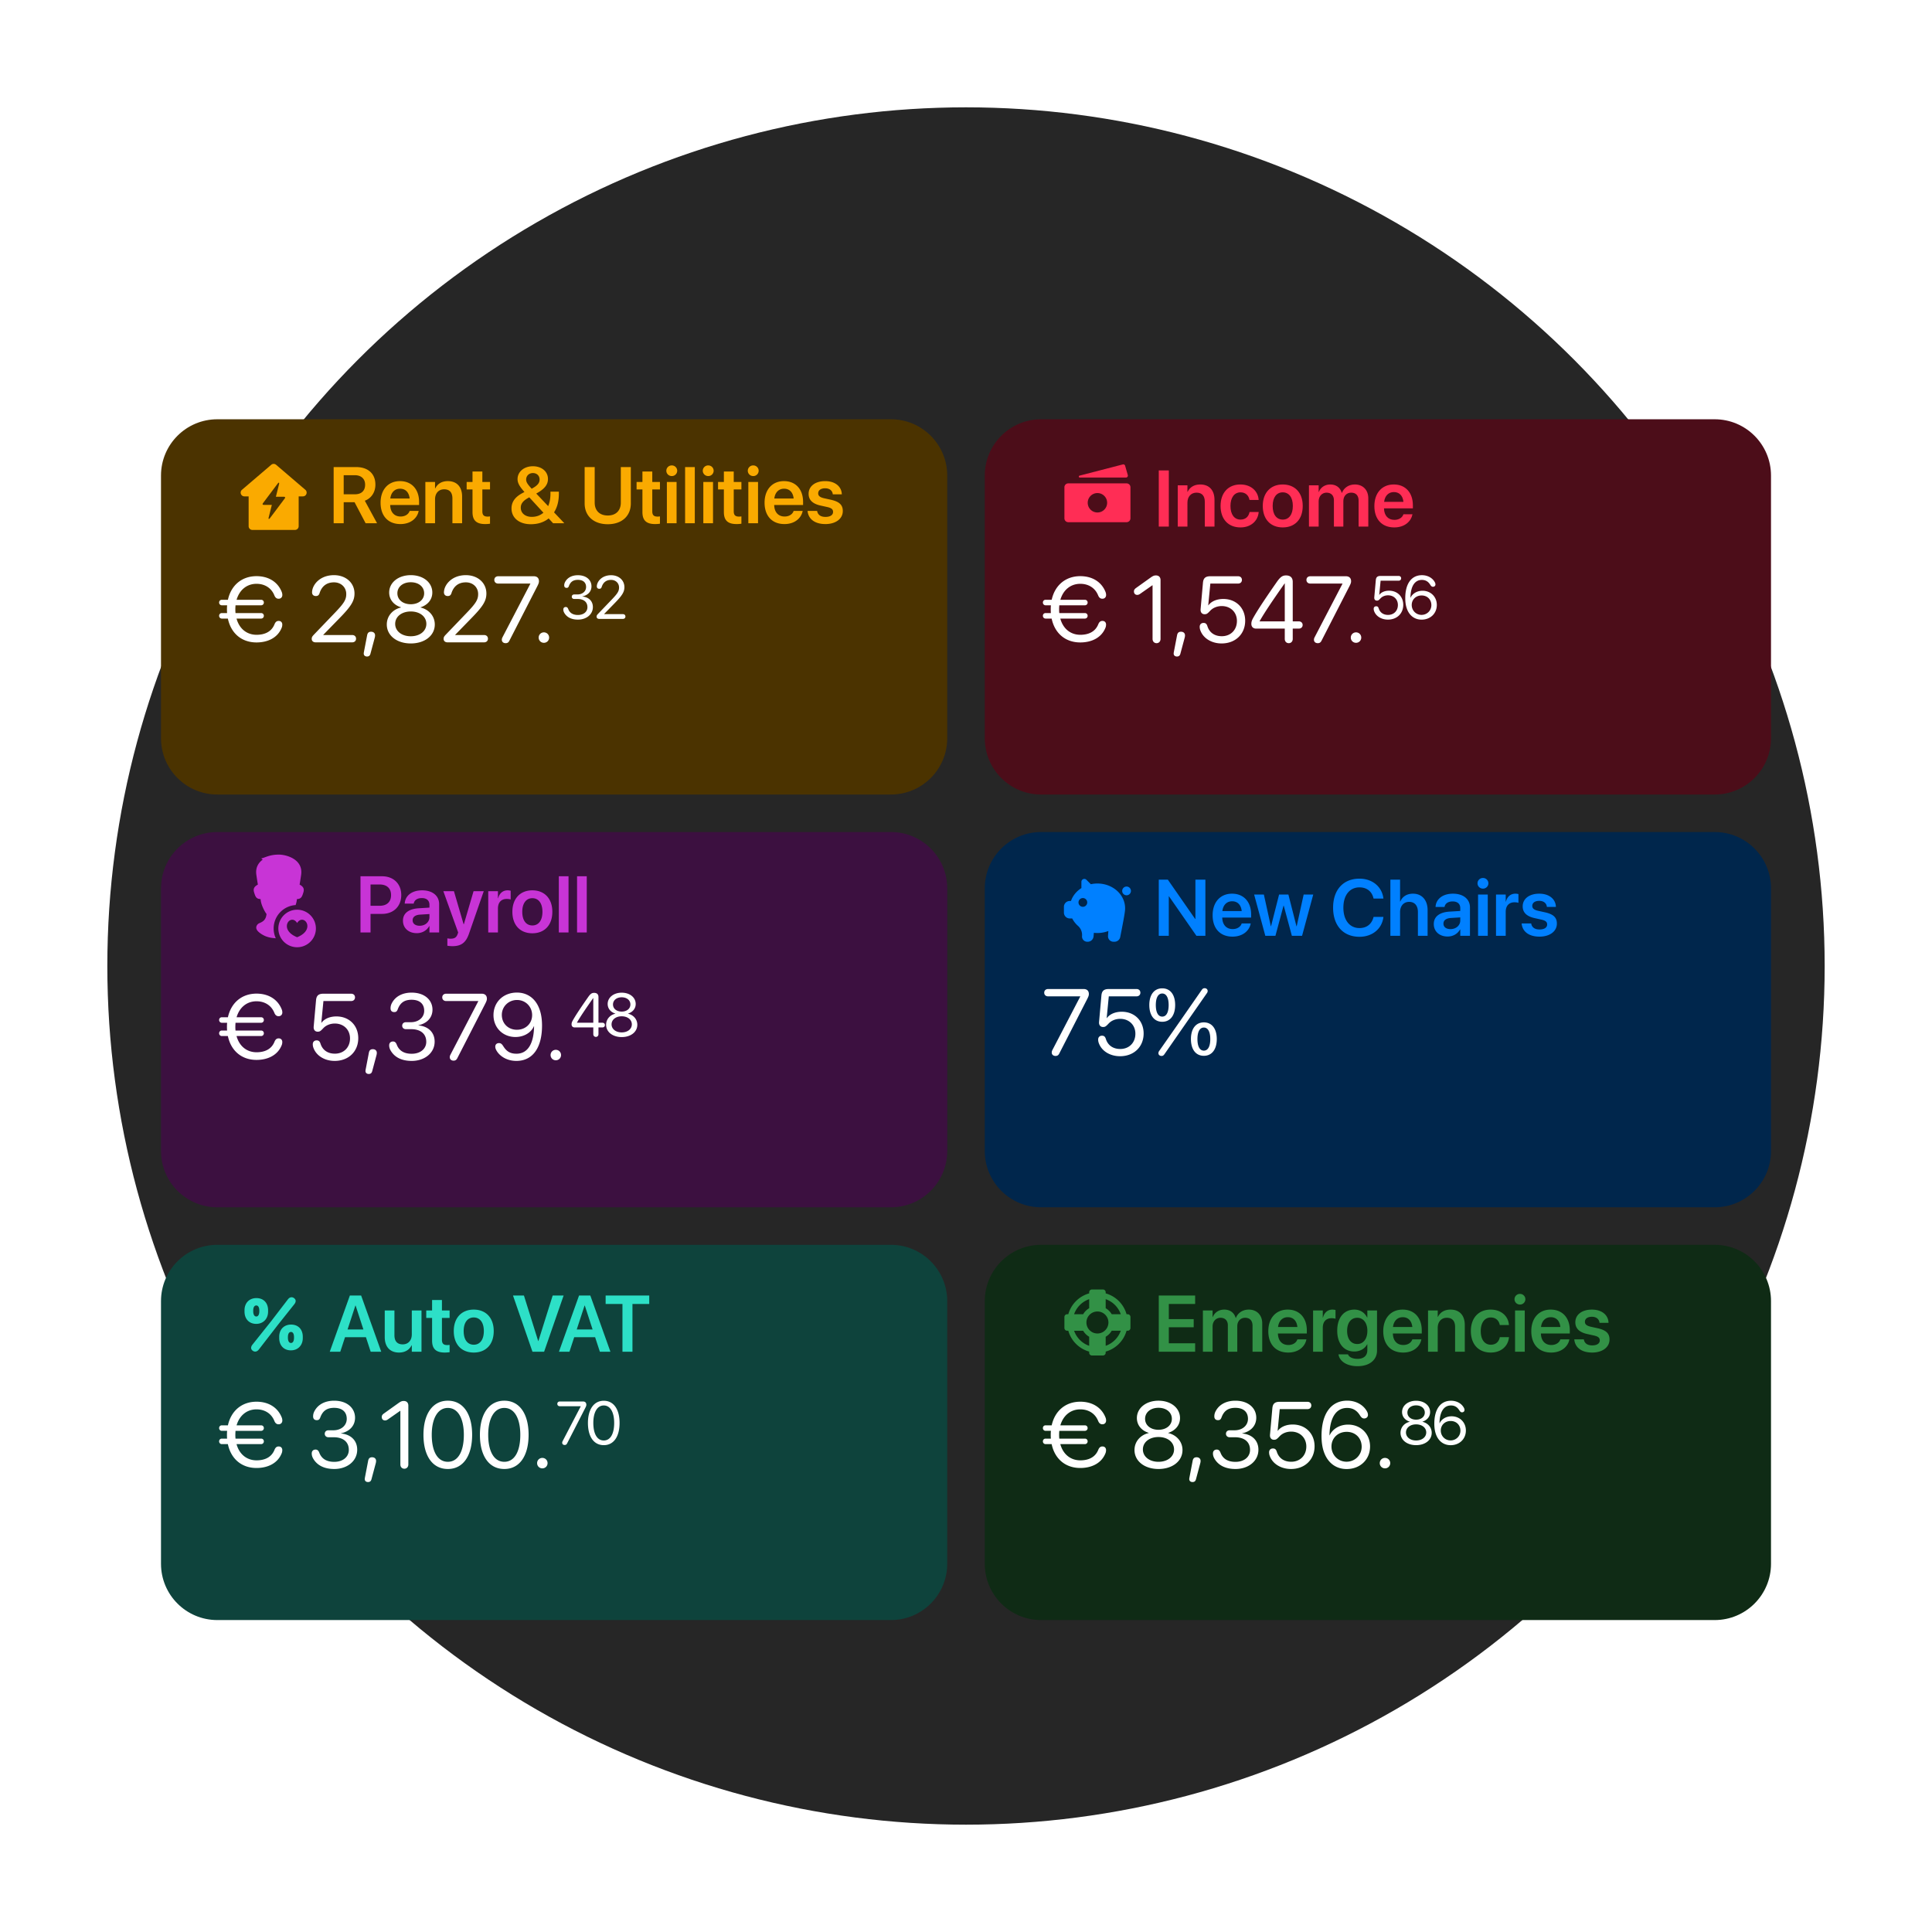
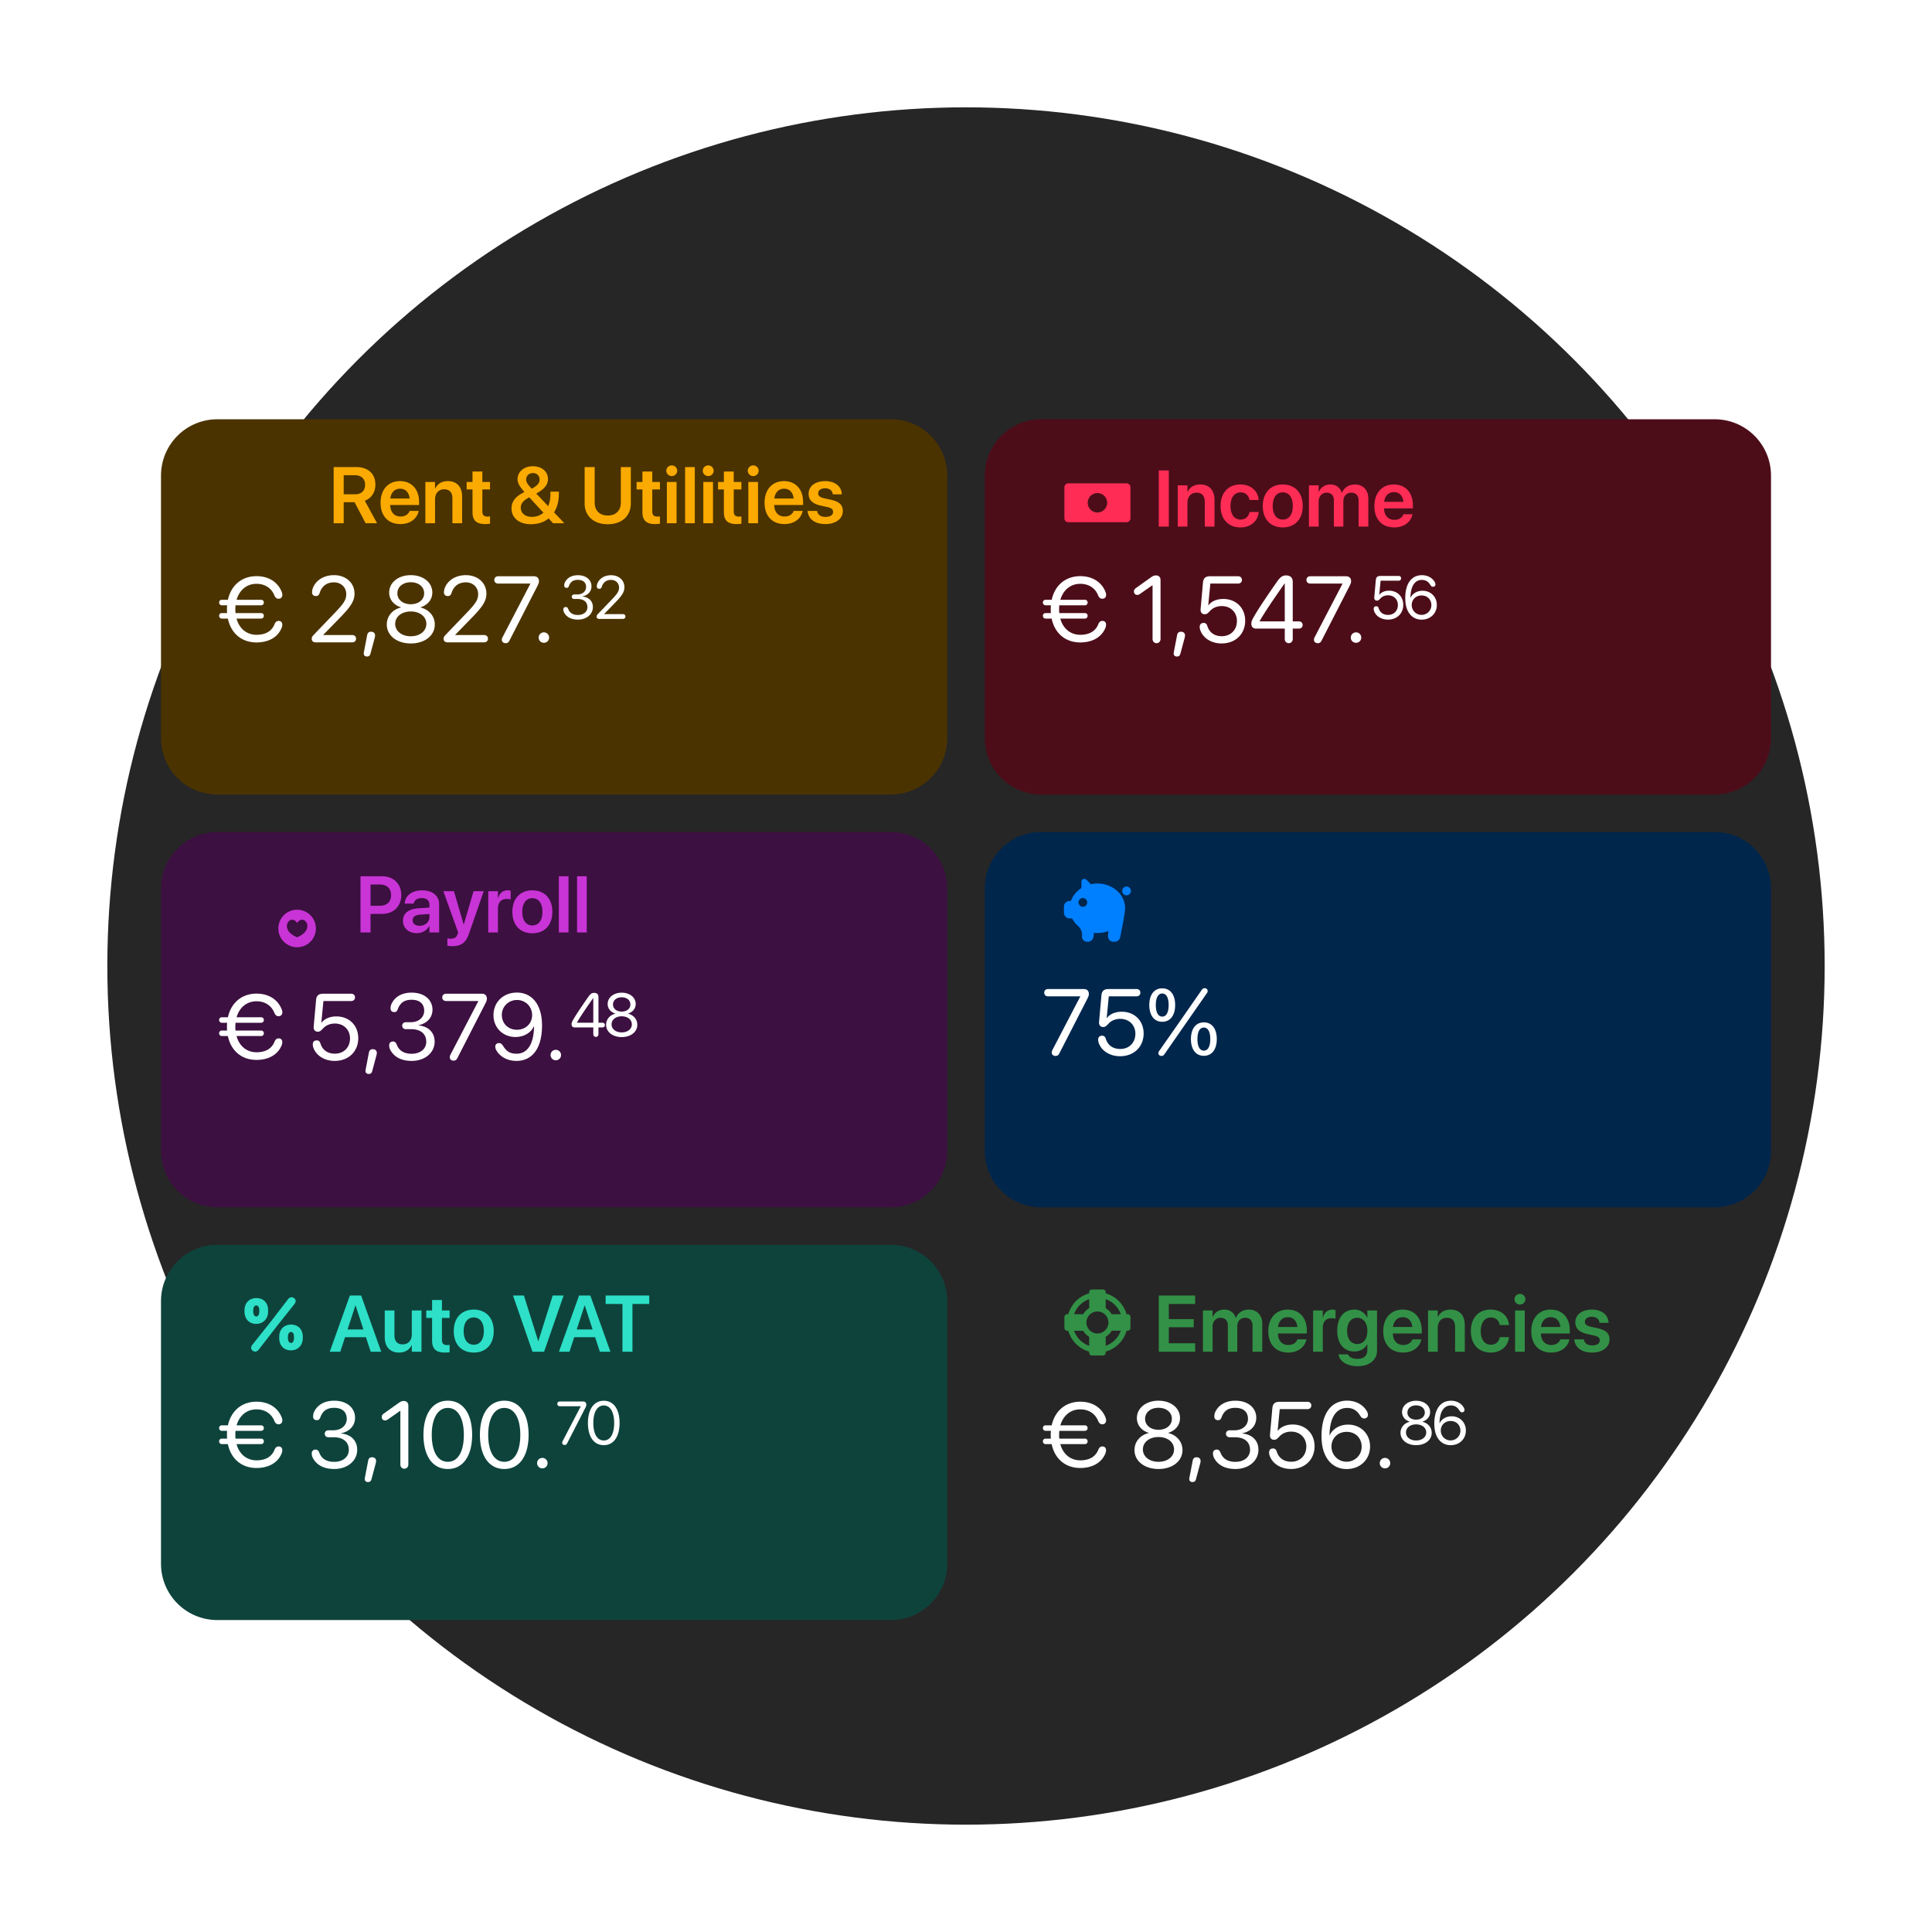
<svg xmlns="http://www.w3.org/2000/svg" width="576" height="576" fill="none">
  <g clip-path="url(#a)">
    <circle cx="288" cy="288" r="256" fill="#262626" />
    <g filter="url(#b)">
      <path fill="#4B3300" d="M265.609 109H64.793C55.518 109 48 116.513 48 125.781v78.313c0 9.268 7.519 16.781 16.793 16.781h200.816c9.275 0 16.793-7.513 16.793-16.781v-78.313c0-9.268-7.518-16.781-16.793-16.781z" />
    </g>
-     <path fill="#FAAA00" fill-rule="evenodd" d="M82.316 138.569a1.117 1.117 0 0 0-1.45 0l-8.723 7.454c-.787.673-.311 1.963.726 1.963h1.257v8.892c0 .616.5 1.116 1.116 1.116h12.686c.617 0 1.116-.5 1.116-1.116v-8.892h1.26c1.036 0 1.512-1.289.725-1.963l-8.713-7.454zm2.35 9.538h-2.414l.915-3.656c.161-.645-.032-.737-.43-.207l-4.344 5.79c-.202.268-.098.486.238.486h2.414l-.915 3.656c-.161.645.032.737.43.207l4.344-5.789c.202-.269.097-.487-.238-.487z" clip-rule="evenodd" />
    <path fill="#FAAA00" d="M99.474 156v-16.751h6.687c3.575 0 5.758 1.985 5.758 5.224v.023c0 2.252-1.208 4.074-3.158 4.783l3.657 6.721h-3.413l-3.297-6.269h-3.239V156h-2.995zm2.995-8.637h3.378c1.893 0 3.007-1.045 3.007-2.844v-.023c0-1.753-1.184-2.821-3.065-2.821h-3.32v5.688zm16.914 8.881c-3.691 0-5.92-2.45-5.92-6.362v-.011c0-3.878 2.263-6.432 5.781-6.432 3.517 0 5.7 2.473 5.7 6.188v.929h-8.614c.046 2.159 1.231 3.436 3.111 3.436 1.44 0 2.38-.766 2.659-1.591l.023-.081h2.705l-.035.128c-.383 1.892-2.194 3.796-5.41 3.796zm-.104-10.541c-1.533 0-2.682 1.033-2.914 2.926h5.769c-.209-1.951-1.323-2.926-2.855-2.926zM126.813 156v-12.305h2.89v1.927h.058c.639-1.324 1.892-2.183 3.761-2.183 2.705 0 4.249 1.742 4.249 4.597V156h-2.89v-7.383c0-1.753-.813-2.74-2.461-2.74-1.66 0-2.717 1.208-2.717 2.984V156h-2.89zm17.854.244c-2.577 0-3.796-1.045-3.796-3.576v-6.744h-1.742v-2.229h1.742v-3.123h2.937v3.123h2.287v2.229h-2.287v6.501c0 1.207.534 1.59 1.59 1.59.279 0 .499-.035.697-.047v2.171a10.41 10.41 0 0 1-1.428.105zm13.593.046c-3.459 0-5.757-1.88-5.757-4.69v-.011c0-1.916 1.021-3.39 3.227-4.574l.627-.337c-1.486-1.671-2.043-2.67-2.055-3.819v-.012c0-2.205 1.939-3.842 4.574-3.842 2.612 0 4.492 1.556 4.492 3.796v.012c0 1.66-.998 2.983-3.494 4.33l3.552 3.749c.453-1.033.685-2.287.685-3.796v-.522h2.508v.615c0 2.241-.499 4.098-1.44 5.561l3.018 3.192V156h-3.296l-1.324-1.439c-1.37 1.114-3.157 1.729-5.317 1.729zm-1.393-13.303c0 .812.5 1.474 1.649 2.716 1.683-.894 2.356-1.683 2.356-2.728v-.012c0-1.137-.824-1.927-1.996-1.927-1.161 0-2.009.813-2.009 1.939v.012zm-1.602 8.381c0 1.637 1.335 2.728 3.286 2.728 1.404 0 2.577-.464 3.459-1.242l-4.214-4.585-.429.243c-1.521.871-2.102 1.742-2.102 2.845v.011zm25.934 4.922c-4.249 0-6.895-2.496-6.895-6.199v-10.842h2.995v10.598c0 2.322 1.416 3.843 3.9 3.843s3.889-1.521 3.889-3.843v-10.598h2.983v10.842c0 3.703-2.611 6.199-6.872 6.199zm14.128-.046c-2.577 0-3.796-1.045-3.796-3.576v-6.744h-1.741v-2.229h1.741v-3.123h2.937v3.123h2.287v2.229h-2.287v6.501c0 1.207.534 1.59 1.59 1.59.279 0 .499-.035.697-.047v2.171a10.41 10.41 0 0 1-1.428.105zm4.945-14.314c-.905 0-1.613-.719-1.613-1.578a1.59 1.59 0 0 1 1.613-1.591 1.585 1.585 0 1 1 0 3.169zM198.821 156v-12.305h2.891V156h-2.891zm5.433 0v-16.751h2.89V156h-2.89zm6.884-14.07c-.906 0-1.614-.719-1.614-1.578a1.59 1.59 0 0 1 1.614-1.591 1.585 1.585 0 1 1 0 3.169zM209.687 156v-12.305h2.89V156h-2.89zm9.925.244c-2.577 0-3.796-1.045-3.796-3.576v-6.744h-1.741v-2.229h1.741v-3.123h2.937v3.123h2.287v2.229h-2.287v6.501c0 1.207.534 1.59 1.59 1.59.279 0 .5-.035.697-.047v2.171c-.337.047-.847.105-1.428.105zm4.945-14.314c-.905 0-1.613-.719-1.613-1.578a1.59 1.59 0 0 1 1.613-1.591 1.585 1.585 0 1 1 0 3.169zM223.106 156v-12.305h2.891V156h-2.891zm10.762.244c-3.692 0-5.921-2.45-5.921-6.362v-.011c0-3.878 2.264-6.432 5.781-6.432 3.518 0 5.7 2.473 5.7 6.188v.929h-8.614c.047 2.159 1.231 3.436 3.112 3.436 1.439 0 2.379-.766 2.658-1.591l.023-.081h2.705l-.035.128c-.383 1.892-2.194 3.796-5.409 3.796zm-.105-10.541c-1.532 0-2.682 1.033-2.914 2.926h5.77c-.209-1.951-1.324-2.926-2.856-2.926zm12.34 10.541c-3.227 0-5.073-1.533-5.328-3.819l-.012-.105h2.844l.023.105c.221 1.056 1.022 1.683 2.485 1.683 1.404 0 2.252-.569 2.252-1.475v-.011c0-.743-.43-1.161-1.707-1.451l-2.043-.453c-2.356-.522-3.54-1.672-3.54-3.494v-.012c0-2.252 1.961-3.773 4.933-3.773 3.065 0 4.853 1.684 4.957 3.808l.012.128h-2.694l-.011-.093c-.128-.987-.917-1.707-2.264-1.707-1.277 0-2.078.592-2.078 1.498v.012c0 .708.476 1.172 1.753 1.462l2.055.453c2.542.569 3.529 1.567 3.529 3.355v.011c0 2.322-2.148 3.878-5.166 3.878z" />
    <path fill="#fff" d="M66.119 184.42c-.451 0-.793-.369-.793-.819 0-.478.342-.82.793-.82h1.585a15.367 15.367 0 0 1-.041-1.133c0-.41.013-.806.054-1.188H66.12c-.451 0-.793-.369-.793-.82 0-.478.342-.819.793-.819h1.83c.957-4.357 4.169-7.047 8.529-7.047 3.662 0 6.354 1.789 7.502 4.671.137.327.192.669.192.942 0 .669-.451 1.12-1.108 1.12-.587 0-.997-.328-1.27-1.011-.916-2.267-2.939-3.441-5.316-3.441-2.87 0-5.084 1.802-5.945 4.766h7.325c.465 0 .806.341.806.819 0 .451-.341.82-.806.82h-7.64c-.027.382-.054.778-.054 1.188 0 .396.013.765.054 1.133h7.64c.465 0 .806.342.806.82 0 .45-.341.819-.806.819H70.52c.82 3.018 3.047 4.834 5.972 4.834 2.378 0 4.428-.86 5.344-3.127.273-.683.656-1.01 1.243-1.01.656 0 1.08.423 1.08 1.092 0 .273-.041.615-.178.942-1.216 3.046-4.223 4.384-7.502 4.384-4.415 0-7.612-2.69-8.542-7.115H66.12zm28.009 7.088c-.725 0-1.19-.396-1.19-1.011 0-.505.11-.724.698-1.338l6.314-6.583c2.651-2.772 3.279-3.823 3.279-5.476 0-2.007-1.544-3.482-3.662-3.482-2.132 0-3.622 1.106-4.291 3.223-.164.505-.438.86-1.107.86-.725 0-1.135-.451-1.135-1.093 0-.177.014-.327.041-.491.287-2.021 2.46-4.643 6.492-4.643 3.553 0 6.122 2.294 6.122 5.476 0 2.158-.984 3.783-4.359 7.238l-4.948 5.08v.055h8.61c.697 0 1.162.437 1.162 1.092 0 .656-.465 1.093-1.162 1.093H94.128zm16.505-3.168c.697 0 1.189.409 1.189 1.078 0 .246-.027.451-.109.751l-1.258 4.698c-.15.588-.464.861-1.038.861-.547 0-.971-.314-.971-.861 0-.204.028-.341.041-.423l.971-5.067c.15-.751.533-1.037 1.175-1.037zm11.832 3.496c-4.168 0-7.148-2.363-7.148-5.654 0-2.458 1.695-4.48 4.237-5.067v-.055c-2.173-.669-3.526-2.335-3.526-4.411 0-2.977 2.733-5.175 6.437-5.175 3.731 0 6.423 2.185 6.423 5.189 0 2.049-1.326 3.701-3.512 4.397v.055c2.555.601 4.25 2.622 4.25 5.067 0 3.305-2.979 5.654-7.161 5.654zm0-11.691c2.337 0 3.99-1.352 3.99-3.263 0-1.94-1.64-3.292-3.99-3.292-2.351 0-3.991 1.366-3.991 3.292 0 1.911 1.64 3.263 3.991 3.263zm0 9.547c2.719 0 4.646-1.544 4.646-3.688 0-2.171-1.927-3.701-4.646-3.701-2.706 0-4.647 1.543-4.647 3.701 0 2.144 1.941 3.688 4.647 3.688zm10.984 1.816c-.724 0-1.189-.396-1.189-1.011 0-.505.109-.724.697-1.338l6.314-6.583c2.651-2.772 3.28-3.823 3.28-5.476 0-2.007-1.545-3.482-3.663-3.482-2.132 0-3.621 1.106-4.291 3.223-.164.505-.437.86-1.107.86-.724 0-1.134-.451-1.134-1.093 0-.177.013-.327.041-.491.287-2.021 2.46-4.643 6.491-4.643 3.553 0 6.123 2.294 6.123 5.476 0 2.158-.984 3.783-4.36 7.238l-4.947 5.08v.055h8.61c.697 0 1.161.437 1.161 1.092 0 .656-.464 1.093-1.161 1.093h-10.865zm17.298.246c-.669 0-1.134-.396-1.134-1.011 0-.273.055-.478.219-.792l8.281-15.91v-.055h-9.58c-.669 0-1.161-.423-1.161-1.092s.492-1.093 1.161-1.093h10.605c.984 0 1.544.547 1.544 1.489 0 .464-.164.847-.533 1.57l-8.295 16.184c-.259.505-.574.71-1.107.71zm11.408-.11a1.539 1.539 0 0 1-1.558-1.556 1.54 1.54 0 0 1 1.558-1.557 1.54 1.54 0 0 1 1.558 1.557c0 .874-.683 1.556-1.558 1.556zm10.152-6.915c-1.91 0-3.296-.684-4.069-1.998-.204-.355-.293-.674-.293-1.021 0-.443.276-.745.738-.745.364 0 .568.195.737.63.426 1.101 1.341 1.749 2.887 1.749 1.688 0 2.816-.959 2.825-2.299.009-1.58-1.12-2.468-2.923-2.468h-1.021c-.427 0-.72-.275-.72-.675 0-.399.293-.674.72-.674h.95c1.528 0 2.594-.941 2.594-2.219 0-1.27-.799-2.131-2.443-2.131-1.412 0-2.185.595-2.647 1.758-.16.461-.32.63-.719.63-.454 0-.711-.266-.711-.728 0-.364.08-.683.266-1.03.675-1.278 2.035-2.015 3.811-2.015 2.567 0 4.051 1.474 4.051 3.302 0 1.589-1.111 2.681-2.718 3.019v.035c1.865.16 3.135 1.323 3.135 3.143 0 2.201-1.936 3.737-4.45 3.737zm6.338-.213c-.471 0-.773-.258-.773-.657 0-.329.071-.471.453-.87l4.104-4.279c1.723-1.802 2.132-2.485 2.132-3.559 0-1.305-1.004-2.264-2.381-2.264-1.386 0-2.354.719-2.789 2.095-.107.328-.284.559-.72.559-.47 0-.737-.293-.737-.71 0-.115.009-.213.027-.32.186-1.313 1.599-3.018 4.219-3.018 2.31 0 3.98 1.492 3.98 3.56 0 1.402-.64 2.459-2.834 4.705l-3.216 3.302v.035h5.597c.453 0 .755.284.755.71 0 .427-.302.711-.755.711h-7.062z" />
    <g filter="url(#c)">
      <path fill="#4C0D19" d="M511.207 109H310.391c-9.275 0-16.793 7.513-16.793 16.781v78.313c0 9.268 7.518 16.781 16.793 16.781h200.816c9.275 0 16.793-7.513 16.793-16.781v-78.313c0-9.268-7.518-16.781-16.793-16.781z" />
    </g>
-     <path fill="#FF2D55" d="M336.238 141.636a.579.579 0 0 1-.557.738h-13.755c-.338 0-.401-.484-.071-.57l12.89-3.339a.577.577 0 0 1 .701.401l.792 2.77z" />
    <path fill="#FF2D55" fill-rule="evenodd" d="M317.34 145.267c0-.639.518-1.157 1.158-1.157h17.372c.64 0 1.159.518 1.159 1.157v9.259c0 .639-.519 1.157-1.159 1.157h-17.372c-.64 0-1.158-.518-1.158-1.157v-9.259zm12.739 4.629a2.895 2.895 0 1 1-5.79-.001 2.895 2.895 0 0 1 5.79.001z" clip-rule="evenodd" />
    <path fill="#FF2D55" d="M345.474 157v-16.751h2.995V157h-2.995zm5.654 0v-12.305h2.89v1.927h.058c.639-1.324 1.893-2.183 3.762-2.183 2.704 0 4.248 1.742 4.248 4.597V157h-2.89v-7.383c0-1.753-.813-2.74-2.461-2.74-1.66 0-2.717 1.208-2.717 2.984V157h-2.89zm18.713.244c-3.657 0-5.944-2.461-5.944-6.408v-.012c0-3.924 2.322-6.385 5.909-6.385 3.239 0 5.259 2.055 5.433 4.516l.011.093h-2.728l-.023-.104c-.244-1.196-1.126-2.16-2.658-2.16-1.823 0-2.995 1.544-2.995 4.063v.012c0 2.566 1.184 4.051 3.006 4.051 1.463 0 2.392-.87 2.659-2.159l.023-.104h2.728l-.012.081c-.22 2.566-2.298 4.516-5.409 4.516zm12.595 0c-3.622 0-5.955-2.415-5.955-6.397v-.023c0-3.947 2.368-6.385 5.944-6.385 3.587 0 5.966 2.415 5.966 6.385v.023c0 3.994-2.344 6.397-5.955 6.397zm.012-2.334c1.822 0 2.995-1.485 2.995-4.063v-.023c0-2.565-1.184-4.04-3.018-4.04-1.8 0-2.995 1.486-2.995 4.04v.023c0 2.589 1.172 4.063 3.018 4.063zm7.801 2.09v-12.305h2.89v1.973h.058c.523-1.346 1.788-2.229 3.413-2.229 1.718 0 2.961.906 3.413 2.485h.07c.592-1.533 2.055-2.485 3.831-2.485 2.426 0 4.016 1.649 4.016 4.11V157h-2.89v-7.731c0-1.521-.79-2.392-2.206-2.392-1.393 0-2.345 1.033-2.345 2.519V157h-2.809v-7.882c0-1.382-.836-2.241-2.182-2.241-1.393 0-2.369 1.091-2.369 2.589V157h-2.89zm25.423.244c-3.692 0-5.921-2.45-5.921-6.362v-.011c0-3.878 2.264-6.432 5.781-6.432 3.518 0 5.7 2.473 5.7 6.188v.929h-8.613c.046 2.159 1.23 3.436 3.111 3.436 1.439 0 2.38-.766 2.658-1.591l.023-.081h2.705l-.035.128c-.383 1.892-2.194 3.796-5.409 3.796zm-.105-10.541c-1.532 0-2.681 1.033-2.913 2.926h5.769c-.209-1.951-1.323-2.926-2.856-2.926z" />
    <path fill="#fff" d="M311.716 184.42c-.451 0-.792-.369-.792-.819 0-.478.341-.82.792-.82h1.585c-.026-.368-.04-.751-.04-1.133 0-.41.014-.806.054-1.188h-1.599c-.451 0-.792-.369-.792-.82 0-.478.341-.819.792-.819h1.832c.956-4.357 4.167-7.047 8.528-7.047 3.662 0 6.355 1.789 7.502 4.671.137.327.192.669.192.942 0 .669-.452 1.12-1.107 1.12-.588 0-.998-.328-1.272-1.011-.915-2.267-2.938-3.441-5.315-3.441-2.87 0-5.084 1.802-5.945 4.766h7.325c.464 0 .806.341.806.819 0 .451-.342.82-.806.82h-7.64c-.028.382-.054.778-.054 1.188 0 .396.014.765.054 1.133h7.64c.464 0 .806.342.806.82 0 .45-.342.819-.806.819h-7.339c.82 3.018 3.048 4.835 5.971 4.835 2.379 0 4.428-.861 5.345-3.128.273-.683.655-1.01 1.242-1.01.657 0 1.081.423 1.081 1.092 0 .273-.041.615-.178.942-1.216 3.046-4.223 4.384-7.502 4.384-4.415 0-7.613-2.69-8.542-7.115h-1.818zm33.093 7.334c-.697 0-1.189-.519-1.189-1.27v-15.992h-.055l-3.689 2.581c-.274.191-.533.287-.834.287-.573 0-.971-.41-.971-1.011 0-.437.165-.724.684-1.093l4.222-3.018c.766-.546 1.095-.683 1.655-.683.846 0 1.367.519 1.367 1.38v17.549c0 .751-.493 1.27-1.19 1.27zm7.294-3.414c.697 0 1.19.409 1.19 1.078 0 .246-.027.451-.11.752l-1.258 4.697c-.149.588-.464.861-1.038.861-.546 0-.97-.314-.97-.861 0-.204.027-.341.041-.423l.971-5.067c.15-.751.532-1.037 1.174-1.037zm12.105 3.496c-2.883 0-5.315-1.434-6.244-3.66-.178-.424-.288-.806-.288-1.311 0-.697.452-1.148 1.148-1.148.601 0 .93.274 1.148.97.602 1.912 2.145 2.991 4.291 2.991 2.652 0 4.51-1.871 4.51-4.548 0-2.595-1.886-4.438-4.523-4.438-1.353 0-2.611.505-3.43 1.379-.875.929-1.08 1.052-1.695 1.052-.765 0-1.189-.56-1.189-1.27 0-.11 0-.192.014-.314l.697-7.812c.123-1.379.765-1.926 2.214-1.926h8.241c.697 0 1.161.437 1.161 1.093 0 .655-.464 1.092-1.161 1.092h-8.255l-.629 6.474h.055c.889-1.202 2.515-1.885 4.442-1.885 3.812 0 6.518 2.69 6.518 6.487 0 3.974-2.897 6.774-7.025 6.774zm20.019-.082c-.697 0-1.19-.519-1.19-1.27v-3.073h-8.54c-.875 0-1.422-.546-1.422-1.393 0-.628.137-1.052.587-1.857 1.422-2.541 4.141-6.556 6.915-10.53 1.107-1.598 1.749-2.076 2.83-2.076 1.311 0 2.008.67 2.008 1.94v11.758h1.804c.656 0 1.149.423 1.149 1.079 0 .656-.493 1.079-1.149 1.079h-1.804v3.073c0 .751-.491 1.27-1.188 1.27zm-1.19-6.501v-11.321h-.04c-3.65 5.217-5.864 8.467-7.462 11.266v.055h7.502zm9.837 6.501c-.669 0-1.135-.396-1.135-1.011 0-.273.056-.478.219-.792l8.282-15.91v-.055h-9.58c-.671 0-1.162-.423-1.162-1.092s.491-1.093 1.162-1.093h10.605c.983 0 1.545.547 1.545 1.489 0 .464-.166.847-.534 1.57l-8.295 16.184c-.261.505-.574.71-1.107.71zm11.408-.11a1.539 1.539 0 0 1-1.558-1.556 1.54 1.54 0 0 1 1.558-1.557 1.54 1.54 0 0 1 1.557 1.557c0 .874-.683 1.556-1.557 1.556zm9.513-6.915c-1.874 0-3.455-.932-4.06-2.379a2.088 2.088 0 0 1-.186-.852c0-.453.293-.746.746-.746.391 0 .605.177.746.63.392 1.243 1.395 1.944 2.791 1.944 1.722 0 2.93-1.216 2.93-2.956 0-1.686-1.226-2.885-2.94-2.885-.879 0-1.696.329-2.23.897-.568.603-.702.683-1.101.683-.498 0-.772-.364-.772-.825 0-.071 0-.125.008-.204l.453-5.078c.08-.897.497-1.252 1.439-1.252h5.357c.452 0 .754.285.754.71 0 .427-.302.711-.754.711h-5.365l-.409 4.207h.035c.578-.781 1.635-1.225 2.887-1.225 2.478 0 4.237 1.749 4.237 4.217 0 2.583-1.883 4.403-4.566 4.403zm10.034.009c-1.919 0-3.447-1.039-4.237-2.885-.427-.986-.632-2.14-.632-3.524 0-4.315 1.839-6.845 4.975-6.845 1.643 0 3.073.764 3.793 2.016.161.275.231.497.231.754 0 .4-.311.684-.738.684-.319 0-.541-.169-.826-.622-.612-.967-1.403-1.42-2.478-1.42-2.114 0-3.33 1.855-3.41 5.193v.115h.026c.524-1.154 1.839-2.077 3.58-2.077 2.442 0 4.254 1.802 4.254 4.234 0 2.53-1.909 4.377-4.538 4.377zm-.018-1.421c1.634 0 2.932-1.287 2.932-2.902 0-1.678-1.21-2.885-2.906-2.885-1.696 0-2.948 1.207-2.948 2.84 0 1.642 1.279 2.947 2.922 2.947z" />
    <g filter="url(#d)">
      <path fill="#3C1040" d="M265.609 232.062H64.793c-9.275 0-16.793 7.514-16.793 16.782v78.312c0 9.268 7.519 16.782 16.793 16.782h200.816c9.275 0 16.793-7.514 16.793-16.782v-78.312c0-9.268-7.518-16.782-16.793-16.782z" />
    </g>
-     <path fill="#C834D6" d="M81.586 276.812a6.995 6.995 0 0 1 6.546-6.978c.167-.479.297-.972.35-1.426.015-.123.03-.243.048-.364 1.267-.025 1.529-.703 1.92-1.985.343-1.126-.052-1.746-1.124-2.33.14-.81.292-1.768.457-2.936.645-4.579-4.315-6.006-6.679-6.006a7.61 7.61 0 0 0-.389.011c-1.718.046-2.922.491-3.759.8-.434.16-.769.283-1.026.297.088.188.108.214.411.379-1.301.939-2.216 2.387-1.915 4.519a98.3 98.3 0 0 0 .457 2.936c-1.072.584-1.467 1.204-1.124 2.33.39 1.282.653 1.96 1.92 1.985.017.121.033.241.047.364.194 1.667 1.491 3.875 1.732 4.055-.142 1.873-1.215 2.355-1.962 2.691-.25.112-.462.207-.593.333-.552.53-.966 1.486.5 2.605 1.298.989 2.675 1.527 4.82 1.638a6.961 6.961 0 0 1-.637-2.918z" />
    <path fill="#C834D6" d="M94.18 276.812a5.595 5.595 0 0 0-5.597-5.593 5.595 5.595 0 0 0-5.598 5.593 5.596 5.596 0 0 0 5.598 5.594 5.596 5.596 0 0 0 5.598-5.594zm-5.597-1.633c1.93-3.086 5.79 1.929 0 4.243-5.79-2.314-1.93-7.329 0-4.243zM107.474 278v-16.751h6.455c3.389 0 5.7 2.24 5.7 5.595v.023c0 3.344-2.311 5.596-5.7 5.596h-3.46V278h-2.995zm5.712-14.302h-2.717v6.35h2.717c2.147 0 3.401-1.161 3.401-3.169v-.023c0-2.009-1.254-3.158-3.401-3.158zm11.074 14.511c-2.461 0-4.121-1.521-4.121-3.715v-.023c0-2.182 1.695-3.494 4.679-3.68l3.215-.197v-.848c0-1.242-.812-1.996-2.275-1.996-1.37 0-2.206.638-2.391 1.544l-.024.104h-2.681l.011-.139c.174-2.183 2.067-3.82 5.189-3.82 3.077 0 5.062 1.626 5.062 4.098V278h-2.891v-1.892h-.069c-.709 1.288-2.078 2.101-3.704 2.101zm-1.242-3.831c0 1.01.836 1.625 2.101 1.625 1.66 0 2.914-1.103 2.914-2.565v-.929l-2.809.174c-1.428.093-2.206.708-2.206 1.683v.012zm11.841 7.708a9.721 9.721 0 0 1-1.486-.127v-2.206c.221.046.557.104.964.104 1.103 0 1.718-.313 2.089-1.346l.174-.499-4.423-12.317h3.158l2.879 9.844h.081l2.891-9.844h3.041l-4.423 12.723c-.94 2.705-2.379 3.668-4.945 3.668zM145.562 278v-12.305h2.891v2.124h.058c.383-1.486 1.404-2.38 2.821-2.38.36 0 .696.058.917.117v2.611c-.244-.092-.685-.162-1.173-.162-1.636 0-2.623 1.033-2.623 2.856V278h-2.891zm13.153.244c-3.622 0-5.955-2.415-5.955-6.397v-.023c0-3.947 2.368-6.385 5.943-6.385 3.587 0 5.967 2.415 5.967 6.385v.023c0 3.994-2.345 6.397-5.955 6.397zm.011-2.334c1.823 0 2.995-1.485 2.995-4.063v-.023c0-2.565-1.184-4.04-3.018-4.04-1.799 0-2.995 1.486-2.995 4.04v.023c0 2.589 1.173 4.063 3.018 4.063zm7.883 2.09v-16.751h2.89V278h-2.89zm5.433 0v-16.751h2.89V278h-2.89z" />
    <path fill="#fff" d="M66.119 308.882c-.451 0-.793-.37-.793-.82 0-.478.342-.819.793-.819h1.585c-.028-.37-.041-.751-.041-1.135 0-.409.013-.805.054-1.187H66.12c-.451 0-.793-.369-.793-.819 0-.479.342-.82.793-.82h1.83c.957-4.357 4.169-7.047 8.529-7.047 3.662 0 6.354 1.789 7.502 4.671.137.327.192.669.192.941 0 .67-.451 1.121-1.108 1.121-.587 0-.997-.328-1.27-1.012-.916-2.266-2.939-3.44-5.316-3.44-2.87 0-5.084 1.803-5.945 4.766h7.325c.464 0 .806.341.806.82 0 .45-.342.819-.806.819h-7.64a16.45 16.45 0 0 0-.054 1.187c0 .396.013.765.054 1.135h7.64c.464 0 .806.341.806.819 0 .45-.342.82-.806.82H70.52c.82 3.017 3.047 4.834 5.972 4.834 2.378 0 4.428-.862 5.344-3.128.273-.683.656-1.01 1.243-1.01.656 0 1.08.422 1.08 1.092 0 .273-.041.614-.178.943-1.216 3.044-4.223 4.384-7.502 4.384-4.415 0-7.612-2.691-8.542-7.115H66.12zm33.666 7.414c-2.883 0-5.316-1.433-6.245-3.66-.178-.423-.287-.805-.287-1.31 0-.696.451-1.148 1.148-1.148.601 0 .93.274 1.148.97.601 1.912 2.145 2.99 4.291 2.99 2.651 0 4.51-1.869 4.51-4.548 0-2.594-1.886-4.437-4.523-4.437-1.353 0-2.61.505-3.43 1.379-.875.929-1.08 1.052-1.695 1.052-.766 0-1.19-.56-1.19-1.27 0-.109 0-.192.014-.315l.697-7.811c.123-1.379.766-1.926 2.214-1.926h8.241c.697 0 1.161.438 1.161 1.092 0 .656-.464 1.094-1.161 1.094h-8.254l-.63 6.473h.056c.888-1.203 2.514-1.885 4.441-1.885 3.813 0 6.519 2.691 6.519 6.487 0 3.973-2.897 6.773-7.025 6.773zm11.367-3.496c.697 0 1.189.41 1.189 1.08 0 .246-.027.45-.109.75l-1.257 4.698c-.151.587-.465.861-1.039.861-.547 0-.97-.314-.97-.861 0-.204.027-.341.041-.422l.97-5.067c.15-.752.533-1.039 1.175-1.039zm11.586 3.496c-2.938 0-5.07-1.052-6.259-3.072-.314-.547-.451-1.038-.451-1.571 0-.682.424-1.147 1.134-1.147.561 0 .875.301 1.135.97.656 1.693 2.063 2.69 4.441 2.69 2.597 0 4.332-1.475 4.346-3.536.014-2.432-1.722-3.797-4.496-3.797h-1.572c-.656 0-1.107-.424-1.107-1.038 0-.615.451-1.039 1.107-1.039h1.462c2.351 0 3.991-1.447 3.991-3.413 0-1.953-1.23-3.278-3.758-3.278-2.173 0-3.362.916-4.073 2.704-.246.711-.492.969-1.107.969-.697 0-1.093-.409-1.093-1.12 0-.559.123-1.051.41-1.583 1.038-1.967 3.129-3.1 5.863-3.1 3.949 0 6.231 2.267 6.231 5.08 0 2.445-1.708 4.124-4.181 4.643v.055c2.869.246 4.824 2.034 4.824 4.834 0 3.387-2.979 5.749-6.847 5.749zm12.488-.081c-.67 0-1.135-.396-1.135-1.011 0-.273.055-.478.219-.792l8.282-15.91v-.054h-9.58c-.67 0-1.162-.424-1.162-1.094 0-.668.492-1.092 1.162-1.092h10.605c.984 0 1.544.547 1.544 1.489 0 .465-.164.846-.533 1.571l-8.295 16.182c-.26.505-.574.711-1.107.711zm18.733.081c-3.144 0-5.193-1.693-5.972-3.153-.233-.424-.328-.753-.328-1.107 0-.629.437-1.051 1.107-1.051.519 0 .861.244 1.298.955.943 1.489 2.009 2.212 3.922 2.212 3.294 0 5.111-2.895 5.234-7.975v-.232h-.041c-.833 1.953-2.993 3.223-5.507 3.223-3.758 0-6.546-2.773-6.546-6.514 0-3.893 2.938-6.733 6.983-6.733 2.966 0 5.316 1.598 6.519 4.424.656 1.516.97 3.292.97 5.436 0 6.637-2.815 10.515-7.639 10.515zm.136-9.286c2.611 0 4.551-1.857 4.551-4.37 0-2.527-1.968-4.507-4.51-4.507-2.528 0-4.523 1.966-4.523 4.439 0 2.567 1.9 4.438 4.482 4.438zm11.613 9.096a1.541 1.541 0 0 1-1.558-1.558 1.54 1.54 0 0 1 1.558-1.556c.875 0 1.558.682 1.558 1.556a1.54 1.54 0 0 1-1.558 1.558zm11.947-6.97c-.453 0-.772-.337-.772-.825v-1.997h-5.552c-.569 0-.924-.355-.924-.906 0-.409.089-.684.382-1.207.924-1.652 2.691-4.261 4.495-6.844.719-1.039 1.137-1.35 1.838-1.35.853 0 1.306.435 1.306 1.26v7.644h1.173c.426 0 .746.276.746.701 0 .426-.32.702-.746.702h-1.173v1.997c0 .488-.32.825-.773.825zm-.772-4.225v-7.358h-.027c-2.372 3.39-3.811 5.503-4.85 7.322v.036h4.877zm8.469 4.278c-2.709 0-4.646-1.535-4.646-3.675 0-1.597 1.102-2.911 2.754-3.293v-.035c-1.412-.435-2.292-1.518-2.292-2.867 0-1.935 1.777-3.365 4.184-3.365 2.425 0 4.175 1.421 4.175 3.373 0 1.332-.862 2.406-2.283 2.859v.035c1.662.391 2.763 1.704 2.763 3.293 0 2.149-1.936 3.675-4.655 3.675zm0-7.598c1.519 0 2.594-.879 2.594-2.121 0-1.261-1.066-2.14-2.594-2.14-1.528 0-2.594.888-2.594 2.14 0 1.242 1.066 2.121 2.594 2.121zm0 6.205c1.768 0 3.021-1.004 3.021-2.397 0-1.411-1.253-2.405-3.021-2.405-1.759 0-3.02 1.003-3.02 2.405 0 1.393 1.261 2.397 3.02 2.397z" />
    <g filter="url(#e)">
      <path fill="#00264C" d="M511.207 232.062H310.391c-9.275 0-16.793 7.514-16.793 16.782v78.312c0 9.268 7.518 16.782 16.793 16.782h200.816c9.275 0 16.793-7.514 16.793-16.782v-78.312c0-9.268-7.518-16.782-16.793-16.782z" />
    </g>
    <path fill="#0080FF" fill-rule="evenodd" d="M325.222 263.617a9.222 9.222 0 0 1 1.962-.21c4.558 0 8.252 3.303 8.252 7.378 0 .287-.018.569-.054.846-.063.56-.205 1.436-.422 2.632a346.65 346.65 0 0 1-.982 5.106 1.737 1.737 0 0 1-1.704 1.398h-.313a1.624 1.624 0 0 1-1.619-1.732l.101-1.47c-1 .384-2.102.598-3.259.598-.36 0-.712-.021-1.061-.061l-.098 1.086a1.736 1.736 0 0 1-1.73 1.579h-.151a1.556 1.556 0 0 1-1.556-1.555c0-.032.002-.063.003-.093l.011-.182a3.632 3.632 0 0 0-1.171-2.863 7.47 7.47 0 0 1-1.769-2.251h-.729c-.96 0-1.738-.778-1.738-1.736v-1.737c0-.958.778-1.735 1.738-1.735h.362c.539-1.569 1.649-2.916 3.111-3.847v-1.87a.872.872 0 0 1 1.484-.614l1.332 1.333zm-2.381 6.733a1.302 1.302 0 1 0 .001-2.605 1.302 1.302 0 0 0-.001 2.605zm13.029-3.433a1.303 1.303 0 1 1 0-2.606 1.303 1.303 0 0 1 0 2.606z" clip-rule="evenodd" />
-     <path fill="#0080FF" d="M345.474 279v-16.751h2.694l8.16 11.736h.07v-11.736h2.972V279h-2.67l-8.184-11.783h-.058V279h-2.984zm21.975.244c-3.691 0-5.92-2.45-5.92-6.362v-.011c0-3.878 2.264-6.432 5.781-6.432 3.518 0 5.7 2.473 5.7 6.188v.929h-8.614c.047 2.159 1.231 3.436 3.112 3.436 1.439 0 2.379-.766 2.658-1.591l.023-.081h2.705l-.035.128c-.383 1.892-2.194 3.796-5.41 3.796zm-.104-10.541c-1.532 0-2.682 1.033-2.914 2.926h5.77c-.209-1.951-1.324-2.926-2.856-2.926zM377.236 279l-3.332-12.305h2.902l2.078 9.449h.058l2.403-9.449h2.774l2.403 9.449h.07l2.078-9.449h2.856L388.194 279h-3.041l-2.427-8.997h-.058L380.254 279h-3.018zm28.069.29c-4.817 0-7.859-3.32-7.859-8.671v-.012c0-5.352 3.053-8.648 7.859-8.648 3.854 0 6.687 2.403 7.128 5.815l.012.117h-2.937l-.058-.221c-.488-1.915-1.962-3.111-4.145-3.111-2.925 0-4.794 2.333-4.794 6.048v.012c0 3.726 1.88 6.071 4.794 6.071 2.136 0 3.634-1.149 4.179-3.216l.035-.116h2.937l-.023.116c-.43 3.436-3.274 5.816-7.128 5.816zm9.218-.29v-16.751h2.89v6.512h.07c.638-1.474 1.95-2.322 3.796-2.322 2.647 0 4.341 1.927 4.341 4.899V279h-2.89v-7.093c0-1.892-.952-3.03-2.612-3.03-1.637 0-2.705 1.242-2.705 3.03V279h-2.89zm17.064.209c-2.461 0-4.121-1.521-4.121-3.715v-.023c0-2.182 1.695-3.494 4.678-3.68l3.216-.197v-.848c0-1.242-.813-1.996-2.275-1.996-1.37 0-2.206.638-2.392 1.544l-.023.104h-2.681l.011-.139c.174-2.183 2.066-3.82 5.189-3.82 3.076 0 5.062 1.626 5.062 4.098V279h-2.891v-1.892h-.07c-.708 1.288-2.078 2.101-3.703 2.101zm-1.242-3.831c0 1.01.836 1.625 2.101 1.625 1.66 0 2.914-1.103 2.914-2.565v-.929l-2.809.174c-1.428.093-2.206.708-2.206 1.683v.012zm11.771-10.448c-.905 0-1.613-.719-1.613-1.578a1.59 1.59 0 0 1 1.613-1.591 1.585 1.585 0 1 1 0 3.169zM440.665 279v-12.305h2.891V279h-2.891zm5.352 0v-12.305h2.89v2.124h.058c.383-1.486 1.405-2.38 2.821-2.38.36 0 .697.058.917.117v2.611c-.243-.092-.685-.162-1.172-.162-1.637 0-2.624 1.033-2.624 2.856V279h-2.89zm12.978.244c-3.227 0-5.073-1.533-5.328-3.819l-.012-.105h2.844l.024.105c.22 1.056 1.021 1.683 2.484 1.683 1.404 0 2.252-.569 2.252-1.475v-.011c0-.743-.43-1.161-1.707-1.451l-2.043-.453c-2.356-.522-3.54-1.672-3.54-3.494v-.012c0-2.252 1.962-3.773 4.933-3.773 3.065 0 4.853 1.684 4.957 3.808l.012.128h-2.693l-.012-.093c-.128-.987-.917-1.707-2.264-1.707-1.277 0-2.078.592-2.078 1.498v.012c0 .708.476 1.172 1.753 1.462l2.055.453c2.542.569 3.529 1.567 3.529 3.355v.011c0 2.322-2.148 3.878-5.166 3.878z" />
    <path fill="#fff" d="M314.695 314.816c-.669 0-1.133-.395-1.133-1.011 0-.272.054-.478.218-.791l8.282-15.91v-.055h-9.581c-.669 0-1.161-.423-1.161-1.093 0-.669.492-1.092 1.161-1.092h10.605c.984 0 1.545.546 1.545 1.489 0 .464-.164.846-.533 1.57l-8.296 16.183c-.259.505-.574.71-1.107.71zm19.239.082c-2.884 0-5.316-1.434-6.245-3.66-.178-.424-.287-.806-.287-1.31 0-.697.451-1.149 1.147-1.149.602 0 .93.274 1.148.971.602 1.912 2.147 2.99 4.292 2.99 2.65 0 4.51-1.87 4.51-4.548 0-2.594-1.886-4.437-4.524-4.437-1.353 0-2.61.505-3.43 1.379-.875.928-1.08 1.051-1.695 1.051-.765 0-1.189-.559-1.189-1.269 0-.11 0-.192.014-.315l.697-7.812c.123-1.379.765-1.925 2.214-1.925h8.241c.697 0 1.161.437 1.161 1.092 0 .656-.464 1.093-1.161 1.093h-8.255l-.629 6.474h.055c.888-1.203 2.515-1.885 4.442-1.885 3.813 0 6.518 2.69 6.518 6.487 0 3.973-2.897 6.773-7.024 6.773zm12.364-.082c-.532 0-.929-.328-.929-.819 0-.246.069-.45.22-.656l6.409-9.164 6.232-8.972c.327-.477.559-.588.943-.588.464 0 .875.343.875.807a1 1 0 0 1-.206.642l-6.218 8.931-6.423 9.246c-.301.436-.519.573-.903.573zm.206-10.187c-2.406 0-3.854-1.913-3.854-5 0-3.072 1.462-4.97 3.854-4.97 2.392 0 3.854 1.884 3.854 4.97 0 3.074-1.448 5-3.854 5zm0-1.544c1.216 0 1.913-1.243 1.913-3.456 0-2.198-.711-3.427-1.913-3.427-1.204 0-1.913 1.243-1.913 3.427 0 2.213.697 3.456 1.913 3.456zm12.409 11.69c-2.406 0-3.854-1.912-3.854-4.998 0-3.073 1.462-4.971 3.854-4.971 2.391 0 3.854 1.884 3.854 4.971 0 3.073-1.449 4.998-3.854 4.998zm0-1.543c1.216 0 1.913-1.243 1.913-3.455 0-2.199-.711-3.428-1.913-3.428-1.203 0-1.913 1.243-1.913 3.428 0 2.212.697 3.455 1.913 3.455z" />
    <g filter="url(#f)">
      <path fill="#0E433C" d="M265.609 355.125H64.793c-9.275 0-16.793 7.513-16.793 16.781v78.313C48 459.487 55.519 467 64.793 467h200.816c9.275 0 16.793-7.513 16.793-16.781v-78.313c0-9.268-7.518-16.781-16.793-16.781z" />
    </g>
    <path fill="#2DE0C7" d="M75.283 400.865c-.343.432-.443.797-.41 1.106.045.309.233.543.455.719.476.365 1.208.464 1.851-.365l5.632-7.287 4.911-6.171c.322-.399.444-.764.421-1.073-.022-.311-.2-.576-.476-.775-.51-.376-1.231-.419-1.84.376l-4.934 6.437-5.61 7.033zm-2.383-9.831c0 2.2 1.386 3.66 3.481 3.66 2.095 0 3.547-1.504 3.547-3.66v-.398c0-2.202-1.363-3.628-3.48-3.628-2.13 0-3.548 1.46-3.548 3.628v.398zm2.594-.277c0-.995.333-1.548.92-1.548.577 0 .898.564.898 1.548v.167c0 .983-.332 1.57-.898 1.57-.576 0-.92-.587-.92-1.57v-.167zm7.75 8.173c0 2.201 1.385 3.661 3.48 3.661 2.096 0 3.548-1.505 3.548-3.661v-.397c0-2.202-1.364-3.628-3.481-3.628-2.129 0-3.548 1.46-3.548 3.628v.397zm2.594-.276c0-.995.332-1.549.92-1.549.576 0 .898.565.898 1.549v.165c0 .985-.333 1.571-.898 1.571-.577 0-.92-.586-.92-1.571v-.165zM98.313 403l5.99-16.751h3.367L113.66 403h-3.146l-1.416-4.33h-6.234l-1.416 4.33h-3.135zm7.639-13.768-2.333 7.128h4.724l-2.321-7.128h-.07zm13.002 14.012c-2.705 0-4.249-1.742-4.249-4.597v-7.952h2.89v7.383c0 1.741.813 2.728 2.461 2.728 1.66 0 2.717-1.196 2.717-2.983v-7.128h2.89V403h-2.89v-1.927h-.058c-.639 1.312-1.904 2.171-3.761 2.171zm13.663 0c-2.577 0-3.796-1.045-3.796-3.576v-6.744h-1.741v-2.229h1.741v-3.123h2.937v3.123h2.287v2.229h-2.287v6.501c0 1.207.534 1.59 1.59 1.59.279 0 .499-.035.697-.047v2.171a10.41 10.41 0 0 1-1.428.105zm8.625 0c-3.622 0-5.955-2.415-5.955-6.397v-.023c0-3.947 2.368-6.385 5.944-6.385 3.587 0 5.966 2.415 5.966 6.385v.023c0 3.994-2.345 6.397-5.955 6.397zm.012-2.334c1.822 0 2.995-1.485 2.995-4.063v-.023c0-2.565-1.184-4.04-3.018-4.04-1.8 0-2.995 1.486-2.995 4.04v.023c0 2.589 1.172 4.063 3.018 4.063zm17.494 2.09-5.804-16.751h3.262l4.248 13.559h.059l4.26-13.559h3.262L162.219 403h-3.471zm7.894 0 5.99-16.751h3.366L181.989 403h-3.146l-1.417-4.33h-6.234l-1.416 4.33h-3.134zm7.638-13.768-2.333 7.128h4.725l-2.322-7.128h-.07zM185.576 403v-14.232h-5.015v-2.519h13.001v2.519h-5.003V403h-2.983z" />
    <path fill="#fff" d="M66.119 430.546c-.451 0-.793-.37-.793-.82 0-.478.342-.819.793-.819h1.585c-.028-.37-.041-.751-.041-1.135 0-.409.013-.805.054-1.187H66.12c-.451 0-.793-.369-.793-.819 0-.479.342-.82.793-.82h1.83c.957-4.357 4.169-7.047 8.529-7.047 3.662 0 6.354 1.789 7.502 4.671.137.327.192.669.192.941 0 .67-.451 1.121-1.108 1.121-.587 0-.997-.328-1.27-1.012-.916-2.266-2.939-3.44-5.316-3.44-2.87 0-5.084 1.803-5.945 4.766h7.325c.465 0 .806.341.806.82 0 .45-.341.819-.806.819h-7.64a16.45 16.45 0 0 0-.054 1.187c0 .396.013.765.054 1.135h7.64c.465 0 .806.341.806.819 0 .45-.341.82-.806.82H70.52c.82 3.017 3.047 4.834 5.972 4.834 2.378 0 4.428-.862 5.344-3.128.273-.683.656-1.01 1.243-1.01.656 0 1.08.422 1.08 1.092 0 .273-.041.614-.178.943-1.216 3.044-4.223 4.384-7.502 4.384-4.415 0-7.612-2.691-8.542-7.115H66.12zm33.53 7.414c-2.939 0-5.07-1.052-6.26-3.072-.314-.547-.45-1.038-.45-1.571 0-.682.423-1.147 1.134-1.147.56 0 .875.301 1.134.97.656 1.693 2.064 2.69 4.442 2.69 2.596 0 4.332-1.475 4.346-3.536.013-2.432-1.722-3.797-4.497-3.797h-1.571c-.656 0-1.107-.424-1.107-1.038 0-.615.45-1.039 1.107-1.039h1.462c2.351 0 3.991-1.447 3.991-3.413 0-1.953-1.23-3.278-3.759-3.278-2.172 0-3.361.916-4.072 2.704-.246.711-.492.969-1.107.969-.697 0-1.093-.409-1.093-1.12 0-.559.123-1.051.41-1.583 1.038-1.967 3.13-3.1 5.862-3.1 3.95 0 6.232 2.267 6.232 5.08 0 2.445-1.708 4.124-4.182 4.643v.055c2.87.246 4.825 2.034 4.825 4.834 0 3.387-2.98 5.749-6.847 5.749zm11.285-3.496c.697 0 1.189.41 1.189 1.08 0 .246-.028.45-.11.75l-1.257 4.698c-.15.587-.465.861-1.039.861-.546 0-.97-.314-.97-.861 0-.204.027-.341.041-.422l.97-5.067c.151-.752.533-1.039 1.176-1.039zm9.617 3.415c-.697 0-1.189-.519-1.189-1.27v-15.992h-.054l-3.69 2.581c-.273.19-.533.287-.834.287-.574 0-.97-.41-.97-1.011 0-.437.164-.723.683-1.092l4.223-3.018c.765-.547 1.093-.684 1.654-.684.847 0 1.366.52 1.366 1.38v17.549c0 .751-.492 1.27-1.189 1.27zm12.966.081c-4.605 0-7.27-3.96-7.27-10.188 0-6.172 2.692-10.173 7.27-10.173 4.579 0 7.244 3.974 7.244 10.159 0 6.229-2.652 10.202-7.244 10.202zm0-2.144c3.075 0 4.77-3.127 4.77-8.044 0-4.848-1.722-8.015-4.77-8.015-3.047 0-4.797 3.195-4.797 8.001 0 4.917 1.709 8.058 4.797 8.058zm16.834 2.144c-4.606 0-7.271-3.96-7.271-10.188 0-6.172 2.693-10.173 7.271-10.173 4.578 0 7.243 3.974 7.243 10.159 0 6.229-2.651 10.202-7.243 10.202zm0-2.144c3.075 0 4.769-3.127 4.769-8.044 0-4.848-1.722-8.015-4.769-8.015-3.048 0-4.797 3.195-4.797 8.001 0 4.917 1.708 8.058 4.797 8.058zm11.339 1.954a1.54 1.54 0 0 1-1.557-1.558c0-.874.683-1.556 1.557-1.556.875 0 1.558.682 1.558 1.556a1.54 1.54 0 0 1-1.558 1.558zm6.659-6.97c-.435 0-.737-.257-.737-.656 0-.177.035-.312.142-.516l5.383-10.341v-.035h-6.227c-.435 0-.755-.276-.755-.711 0-.435.32-.71.755-.71h6.893c.64 0 1.004.355 1.004.968 0 .302-.107.551-.347 1.021l-5.391 10.519c-.169.328-.374.461-.72.461zm11.659.053c-2.994 0-4.726-2.573-4.726-6.621 0-4.012 1.75-6.614 4.726-6.614 2.975 0 4.708 2.583 4.708 6.605 0 4.047-1.724 6.63-4.708 6.63zm0-1.393c1.998 0 3.1-2.033 3.1-5.228 0-3.151-1.119-5.211-3.1-5.211s-3.118 2.077-3.118 5.202c0 3.196 1.11 5.237 3.118 5.237z" />
    <g filter="url(#g)">
-       <path fill="#0F2B15" d="M511.207 355.125H310.391c-9.275 0-16.793 7.513-16.793 16.781v78.313c0 9.268 7.518 16.781 16.793 16.781h200.816c9.275 0 16.793-7.513 16.793-16.781v-78.313c0-9.268-7.518-16.781-16.793-16.781z" />
-     </g>
+       </g>
    <path fill="#329146" fill-rule="evenodd" d="M336.209 391.821h-.34a8.992 8.992 0 0 0-6.224-6.218v-.339a.818.818 0 0 0-.82-.819h-3.281a.818.818 0 0 0-.82.819v.339a8.992 8.992 0 0 0-6.224 6.218h-.34a.82.82 0 0 0-.82.821v3.278a.82.82 0 0 0 .82.821h.34a8.991 8.991 0 0 0 6.224 6.219v.338c0 .454.366.82.82.82h3.281c.454 0 .82-.366.82-.82v-.338a8.991 8.991 0 0 0 6.224-6.219h.34a.82.82 0 0 0 .82-.821v-3.278a.82.82 0 0 0-.82-.821zm-9.025 5.74a3.285 3.285 0 0 1-3.282-3.28 3.284 3.284 0 0 1 3.282-3.279 3.284 3.284 0 0 1 3.281 3.279 3.285 3.285 0 0 1-3.281 3.28zm6.959-5.74h-2.702a4.946 4.946 0 0 0-1.796-1.792v-2.701a7.341 7.341 0 0 1 4.498 4.493zm-9.419-4.493v2.701a4.93 4.93 0 0 0-1.796 1.792h-2.702a7.344 7.344 0 0 1 4.498-4.493zm-4.498 9.413h2.702a4.933 4.933 0 0 0 1.796 1.793v2.7a7.341 7.341 0 0 1-4.498-4.493zm9.419 4.493v-2.7a4.948 4.948 0 0 0 1.796-1.793h2.702a7.339 7.339 0 0 1-4.498 4.493z" clip-rule="evenodd" />
    <path fill="#329146" d="M345.474 403v-16.751h10.843v2.519h-7.848v4.516h7.418v2.426h-7.418v4.771h7.848V403h-10.843zm13.153 0v-12.305h2.89v1.973h.058c.523-1.346 1.788-2.229 3.413-2.229 1.719 0 2.961.906 3.413 2.485h.07c.592-1.533 2.055-2.485 3.831-2.485 2.426 0 4.016 1.649 4.016 4.11V403h-2.89v-7.731c0-1.521-.789-2.392-2.206-2.392-1.393 0-2.345 1.033-2.345 2.519V403h-2.809v-7.882c0-1.382-.836-2.241-2.182-2.241-1.393 0-2.369 1.091-2.369 2.589V403h-2.89zm25.423.244c-3.692 0-5.921-2.45-5.921-6.362v-.011c0-3.878 2.264-6.432 5.782-6.432 3.517 0 5.699 2.473 5.699 6.188v.929h-8.613c.046 2.159 1.23 3.436 3.111 3.436 1.439 0 2.38-.766 2.658-1.591l.023-.081h2.705l-.035.128c-.383 1.892-2.194 3.796-5.409 3.796zm-.105-10.541c-1.532 0-2.681 1.033-2.913 2.926h5.769c-.209-1.951-1.323-2.926-2.856-2.926zM391.479 403v-12.305h2.891v2.124h.058c.383-1.486 1.405-2.38 2.821-2.38.36 0 .696.058.917.117v2.611c-.244-.092-.685-.162-1.173-.162-1.636 0-2.623 1.033-2.623 2.856V403h-2.891zm13.257 4.307c-3.262 0-5.316-1.486-5.665-3.413l-.023-.105h2.844l.035.093c.314.708 1.3 1.242 2.809 1.242 1.881 0 2.914-.998 2.914-2.565v-1.776h-.058c-.685 1.312-2.078 2.147-3.842 2.147-3.088 0-5.073-2.368-5.073-6.199v-.011c0-3.889 2.008-6.281 5.119-6.281 1.741 0 3.088.929 3.785 2.345h.069v-2.089h2.891v11.957c0 2.786-2.241 4.655-5.805 4.655zm-.081-6.606c1.799 0 3.007-1.52 3.007-3.912v-.011c0-2.38-1.219-3.901-3.007-3.901-1.857 0-3.03 1.498-3.03 3.889v.012c0 2.426 1.173 3.923 3.03 3.923zm13.664 2.543c-3.692 0-5.921-2.45-5.921-6.362v-.011c0-3.878 2.264-6.432 5.781-6.432 3.518 0 5.7 2.473 5.7 6.188v.929h-8.614c.047 2.159 1.231 3.436 3.112 3.436 1.439 0 2.379-.766 2.658-1.591l.023-.081h2.705l-.035.128c-.383 1.892-2.194 3.796-5.409 3.796zm-.105-10.541c-1.532 0-2.682 1.033-2.914 2.926h5.77c-.209-1.951-1.324-2.926-2.856-2.926zM425.748 403v-12.305h2.891v1.927h.058c.638-1.324 1.892-2.183 3.761-2.183 2.705 0 4.249 1.742 4.249 4.597V403h-2.891v-7.383c0-1.753-.813-2.74-2.461-2.74-1.66 0-2.716 1.208-2.716 2.984V403h-2.891zm18.713.244c-3.657 0-5.943-2.461-5.943-6.408v-.012c0-3.924 2.321-6.385 5.908-6.385 3.239 0 5.259 2.055 5.433 4.516l.012.093h-2.728l-.023-.104c-.244-1.196-1.126-2.16-2.659-2.16-1.822 0-2.995 1.544-2.995 4.063v.012c0 2.566 1.184 4.051 3.007 4.051 1.462 0 2.391-.87 2.658-2.159l.023-.104h2.728l-.011.081c-.221 2.566-2.299 4.516-5.41 4.516zm8.683-14.314c-.905 0-1.613-.719-1.613-1.578a1.59 1.59 0 0 1 1.613-1.591 1.585 1.585 0 1 1 0 3.169zM451.693 403v-12.305h2.891V403h-2.891zm10.762.244c-3.692 0-5.921-2.45-5.921-6.362v-.011c0-3.878 2.264-6.432 5.781-6.432 3.518 0 5.7 2.473 5.7 6.188v.929h-8.613c.046 2.159 1.23 3.436 3.111 3.436 1.439 0 2.379-.766 2.658-1.591l.023-.081h2.705l-.035.128c-.383 1.892-2.194 3.796-5.409 3.796zm-.105-10.541c-1.532 0-2.681 1.033-2.914 2.926h5.77c-.209-1.951-1.324-2.926-2.856-2.926zm12.34 10.541c-3.227 0-5.073-1.533-5.328-3.819l-.012-.105h2.844l.023.105c.221 1.056 1.022 1.683 2.485 1.683 1.404 0 2.252-.569 2.252-1.475v-.011c0-.743-.43-1.161-1.707-1.451l-2.043-.453c-2.356-.522-3.54-1.672-3.54-3.494v-.012c0-2.252 1.961-3.773 4.933-3.773 3.065 0 4.853 1.684 4.957 3.808l.012.128h-2.693l-.012-.093c-.128-.987-.917-1.707-2.264-1.707-1.277 0-2.078.592-2.078 1.498v.012c0 .708.476 1.172 1.753 1.462l2.055.453c2.542.569 3.529 1.567 3.529 3.355v.011c0 2.322-2.148 3.878-5.166 3.878z" />
    <path fill="#fff" d="M311.716 430.546c-.451 0-.792-.37-.792-.82 0-.478.341-.819.792-.819h1.585c-.026-.37-.04-.751-.04-1.135 0-.409.014-.805.054-1.187h-1.599c-.451 0-.792-.369-.792-.819 0-.479.341-.82.792-.82h1.832c.956-4.357 4.167-7.047 8.528-7.047 3.662 0 6.355 1.789 7.502 4.671.137.328.192.669.192.941 0 .67-.452 1.121-1.107 1.121-.588 0-.998-.328-1.272-1.012-.915-2.266-2.938-3.44-5.315-3.44-2.87 0-5.084 1.803-5.945 4.766h7.325c.464 0 .806.341.806.82 0 .45-.342.819-.806.819h-7.64a16.12 16.12 0 0 0-.054 1.187c0 .396.014.765.054 1.135h7.64c.464 0 .806.341.806.819 0 .45-.342.82-.806.82h-7.339c.82 3.017 3.048 4.834 5.971 4.834 2.379 0 4.428-.861 5.345-3.128.273-.683.655-1.01 1.242-1.01.657 0 1.081.422 1.081 1.092 0 .273-.041.614-.178.943-1.216 3.044-4.223 4.384-7.502 4.384-4.415 0-7.613-2.691-8.542-7.115h-1.818zm33.667 7.414c-4.167 0-7.147-2.362-7.147-5.654 0-2.457 1.695-4.479 4.236-5.066v-.055c-2.173-.668-3.526-2.335-3.526-4.411 0-2.977 2.734-5.175 6.437-5.175 3.731 0 6.423 2.184 6.423 5.189 0 2.049-1.325 3.701-3.512 4.397v.055c2.555.601 4.25 2.622 4.25 5.066 0 3.306-2.979 5.654-7.161 5.654zm0-11.689c2.337 0 3.991-1.353 3.991-3.264 0-1.94-1.64-3.291-3.991-3.291s-3.99 1.365-3.99 3.291c0 1.911 1.639 3.264 3.99 3.264zm0 9.545c2.719 0 4.646-1.542 4.646-3.687 0-2.171-1.927-3.701-4.646-3.701-2.706 0-4.646 1.543-4.646 3.701 0 2.145 1.94 3.687 4.646 3.687zm11.368-1.352c.696 0 1.188.41 1.188 1.08 0 .246-.027.45-.11.751l-1.256 4.697c-.151.587-.465.861-1.039.861-.547 0-.971-.314-.971-.861 0-.204.028-.341.042-.422l.97-5.067c.15-.752.533-1.039 1.176-1.039zm11.585 3.496c-2.938 0-5.07-1.052-6.259-3.072-.315-.547-.451-1.038-.451-1.571 0-.682.423-1.146 1.134-1.146.561 0 .874.3 1.135.969.656 1.693 2.062 2.69 4.441 2.69 2.596 0 4.331-1.475 4.345-3.536.014-2.432-1.721-3.797-4.496-3.797h-1.571c-.657 0-1.107-.424-1.107-1.038 0-.615.45-1.039 1.107-1.039h1.462c2.351 0 3.991-1.447 3.991-3.413 0-1.953-1.23-3.278-3.759-3.278-2.173 0-3.361.916-4.072 2.704-.246.711-.493.969-1.107.969-.697 0-1.093-.409-1.093-1.12 0-.559.123-1.051.41-1.583 1.039-1.967 3.129-3.1 5.862-3.1 3.949 0 6.232 2.267 6.232 5.08 0 2.445-1.707 4.124-4.182 4.643v.055c2.871.246 4.824 2.034 4.824 4.834 0 3.387-2.979 5.749-6.846 5.749zm16.56 0c-2.883 0-5.317-1.433-6.246-3.66-.178-.423-.287-.805-.287-1.31 0-.696.452-1.148 1.149-1.148.6 0 .929.274 1.148.97.601 1.912 2.145 2.99 4.29 2.99 2.652 0 4.511-1.869 4.511-4.547 0-2.595-1.887-4.438-4.523-4.438-1.354 0-2.612.505-3.432 1.379-.874.929-1.079 1.052-1.694 1.052-.765 0-1.189-.56-1.189-1.27 0-.109 0-.192.014-.315l.697-7.811c.123-1.379.764-1.926 2.214-1.926h8.24c.697 0 1.161.438 1.161 1.092 0 .656-.464 1.094-1.161 1.094h-8.254l-.628 6.473h.054c.888-1.202 2.515-1.885 4.442-1.885 3.812 0 6.519 2.691 6.519 6.487 0 3.973-2.899 6.773-7.025 6.773zm16.587.014c-2.951 0-5.302-1.597-6.519-4.439-.656-1.515-.969-3.29-.969-5.421 0-6.637 2.828-10.529 7.653-10.529 2.527 0 4.727 1.175 5.834 3.1.247.424.356.765.356 1.161 0 .614-.478 1.051-1.134 1.051-.492 0-.834-.26-1.271-.956-.943-1.488-2.159-2.184-3.813-2.184-3.252 0-5.125 2.854-5.248 7.989v.177h.041c.806-1.776 2.829-3.196 5.508-3.196 3.757 0 6.546 2.773 6.546 6.515 0 3.892-2.938 6.732-6.984 6.732zm-.027-2.184c2.515 0 4.509-1.98 4.509-4.467 0-2.58-1.858-4.439-4.468-4.439s-4.537 1.859-4.537 4.371c0 2.527 1.968 4.535 4.496 4.535zm11.463 1.98a1.54 1.54 0 0 1-1.558-1.558c0-.874.683-1.556 1.558-1.556s1.557.682 1.557 1.556a1.54 1.54 0 0 1-1.557 1.558zm9.272-6.917c-2.709 0-4.646-1.535-4.646-3.675 0-1.597 1.102-2.911 2.754-3.293v-.035c-1.412-.435-2.292-1.518-2.292-2.867 0-1.935 1.777-3.365 4.184-3.365 2.426 0 4.176 1.421 4.176 3.373 0 1.332-.862 2.406-2.284 2.859v.035c1.662.391 2.763 1.704 2.763 3.293 0 2.149-1.937 3.675-4.655 3.675zm0-7.598c1.52 0 2.595-.879 2.595-2.121 0-1.261-1.066-2.14-2.595-2.14-1.528 0-2.593.888-2.593 2.14 0 1.242 1.065 2.121 2.593 2.121zm0 6.205c1.768 0 3.02-1.004 3.02-2.397 0-1.411-1.252-2.405-3.02-2.405-1.759 0-3.019 1.003-3.019 2.405 0 1.393 1.26 2.397 3.019 2.397zm10.3 1.403c-1.918 0-3.447-1.039-4.237-2.885-.426-.986-.63-2.14-.63-3.524 0-4.314 1.839-6.844 4.974-6.844 1.644 0 3.074.764 3.793 2.015.16.274.231.497.231.754 0 .4-.31.684-.737.684-.321 0-.542-.169-.826-.621-.613-.968-1.404-1.421-2.478-1.421-2.115 0-3.332 1.856-3.412 5.192v.116h.027c.524-1.153 1.838-2.078 3.579-2.078 2.444 0 4.256 1.803 4.256 4.235 0 2.53-1.91 4.377-4.54 4.377zm-.018-1.421c1.634 0 2.932-1.286 2.932-2.903 0-1.677-1.208-2.885-2.905-2.885-1.697 0-2.949 1.208-2.949 2.842 0 1.641 1.279 2.946 2.922 2.946z" />
  </g>
  <defs>
    <filter id="b" width="266.402" height="143.875" x="32" y="109" color-interpolation-filters="sRGB" filterUnits="userSpaceOnUse">
      <feFlood flood-opacity="0" result="BackgroundImageFix" />
      <feColorMatrix in="SourceAlpha" result="hardAlpha" values="0 0 0 0 0 0 0 0 0 0 0 0 0 0 0 0 0 0 127 0" />
      <feOffset dy="16" />
      <feGaussianBlur stdDeviation="8" />
      <feComposite in2="hardAlpha" operator="out" />
      <feColorMatrix values="0 0 0 0 0 0 0 0 0 0 0 0 0 0 0 0 0 0 0.1 0" />
      <feBlend in2="BackgroundImageFix" result="effect1_dropShadow_8414_80645" />
      <feBlend in="SourceGraphic" in2="effect1_dropShadow_8414_80645" result="shape" />
    </filter>
    <filter id="c" width="266.402" height="143.875" x="277.598" y="109" color-interpolation-filters="sRGB" filterUnits="userSpaceOnUse">
      <feFlood flood-opacity="0" result="BackgroundImageFix" />
      <feColorMatrix in="SourceAlpha" result="hardAlpha" values="0 0 0 0 0 0 0 0 0 0 0 0 0 0 0 0 0 0 127 0" />
      <feOffset dy="16" />
      <feGaussianBlur stdDeviation="8" />
      <feComposite in2="hardAlpha" operator="out" />
      <feColorMatrix values="0 0 0 0 0 0 0 0 0 0 0 0 0 0 0 0 0 0 0.1 0" />
      <feBlend in2="BackgroundImageFix" result="effect1_dropShadow_8414_80645" />
      <feBlend in="SourceGraphic" in2="effect1_dropShadow_8414_80645" result="shape" />
    </filter>
    <filter id="d" width="266.402" height="143.875" x="32" y="232.062" color-interpolation-filters="sRGB" filterUnits="userSpaceOnUse">
      <feFlood flood-opacity="0" result="BackgroundImageFix" />
      <feColorMatrix in="SourceAlpha" result="hardAlpha" values="0 0 0 0 0 0 0 0 0 0 0 0 0 0 0 0 0 0 127 0" />
      <feOffset dy="16" />
      <feGaussianBlur stdDeviation="8" />
      <feComposite in2="hardAlpha" operator="out" />
      <feColorMatrix values="0 0 0 0 0 0 0 0 0 0 0 0 0 0 0 0 0 0 0.1 0" />
      <feBlend in2="BackgroundImageFix" result="effect1_dropShadow_8414_80645" />
      <feBlend in="SourceGraphic" in2="effect1_dropShadow_8414_80645" result="shape" />
    </filter>
    <filter id="e" width="266.402" height="143.875" x="277.598" y="232.062" color-interpolation-filters="sRGB" filterUnits="userSpaceOnUse">
      <feFlood flood-opacity="0" result="BackgroundImageFix" />
      <feColorMatrix in="SourceAlpha" result="hardAlpha" values="0 0 0 0 0 0 0 0 0 0 0 0 0 0 0 0 0 0 127 0" />
      <feOffset dy="16" />
      <feGaussianBlur stdDeviation="8" />
      <feComposite in2="hardAlpha" operator="out" />
      <feColorMatrix values="0 0 0 0 0 0 0 0 0 0 0 0 0 0 0 0 0 0 0.1 0" />
      <feBlend in2="BackgroundImageFix" result="effect1_dropShadow_8414_80645" />
      <feBlend in="SourceGraphic" in2="effect1_dropShadow_8414_80645" result="shape" />
    </filter>
    <filter id="f" width="266.402" height="143.875" x="32" y="355.125" color-interpolation-filters="sRGB" filterUnits="userSpaceOnUse">
      <feFlood flood-opacity="0" result="BackgroundImageFix" />
      <feColorMatrix in="SourceAlpha" result="hardAlpha" values="0 0 0 0 0 0 0 0 0 0 0 0 0 0 0 0 0 0 127 0" />
      <feOffset dy="16" />
      <feGaussianBlur stdDeviation="8" />
      <feComposite in2="hardAlpha" operator="out" />
      <feColorMatrix values="0 0 0 0 0 0 0 0 0 0 0 0 0 0 0 0 0 0 0.1 0" />
      <feBlend in2="BackgroundImageFix" result="effect1_dropShadow_8414_80645" />
      <feBlend in="SourceGraphic" in2="effect1_dropShadow_8414_80645" result="shape" />
    </filter>
    <filter id="g" width="266.402" height="143.875" x="277.598" y="355.125" color-interpolation-filters="sRGB" filterUnits="userSpaceOnUse">
      <feFlood flood-opacity="0" result="BackgroundImageFix" />
      <feColorMatrix in="SourceAlpha" result="hardAlpha" values="0 0 0 0 0 0 0 0 0 0 0 0 0 0 0 0 0 0 127 0" />
      <feOffset dy="16" />
      <feGaussianBlur stdDeviation="8" />
      <feComposite in2="hardAlpha" operator="out" />
      <feColorMatrix values="0 0 0 0 0 0 0 0 0 0 0 0 0 0 0 0 0 0 0.1 0" />
      <feBlend in2="BackgroundImageFix" result="effect1_dropShadow_8414_80645" />
      <feBlend in="SourceGraphic" in2="effect1_dropShadow_8414_80645" result="shape" />
    </filter>
    <clipPath id="a">
      <path fill="#fff" d="M32 32h512v512H32z" />
    </clipPath>
  </defs>
</svg>